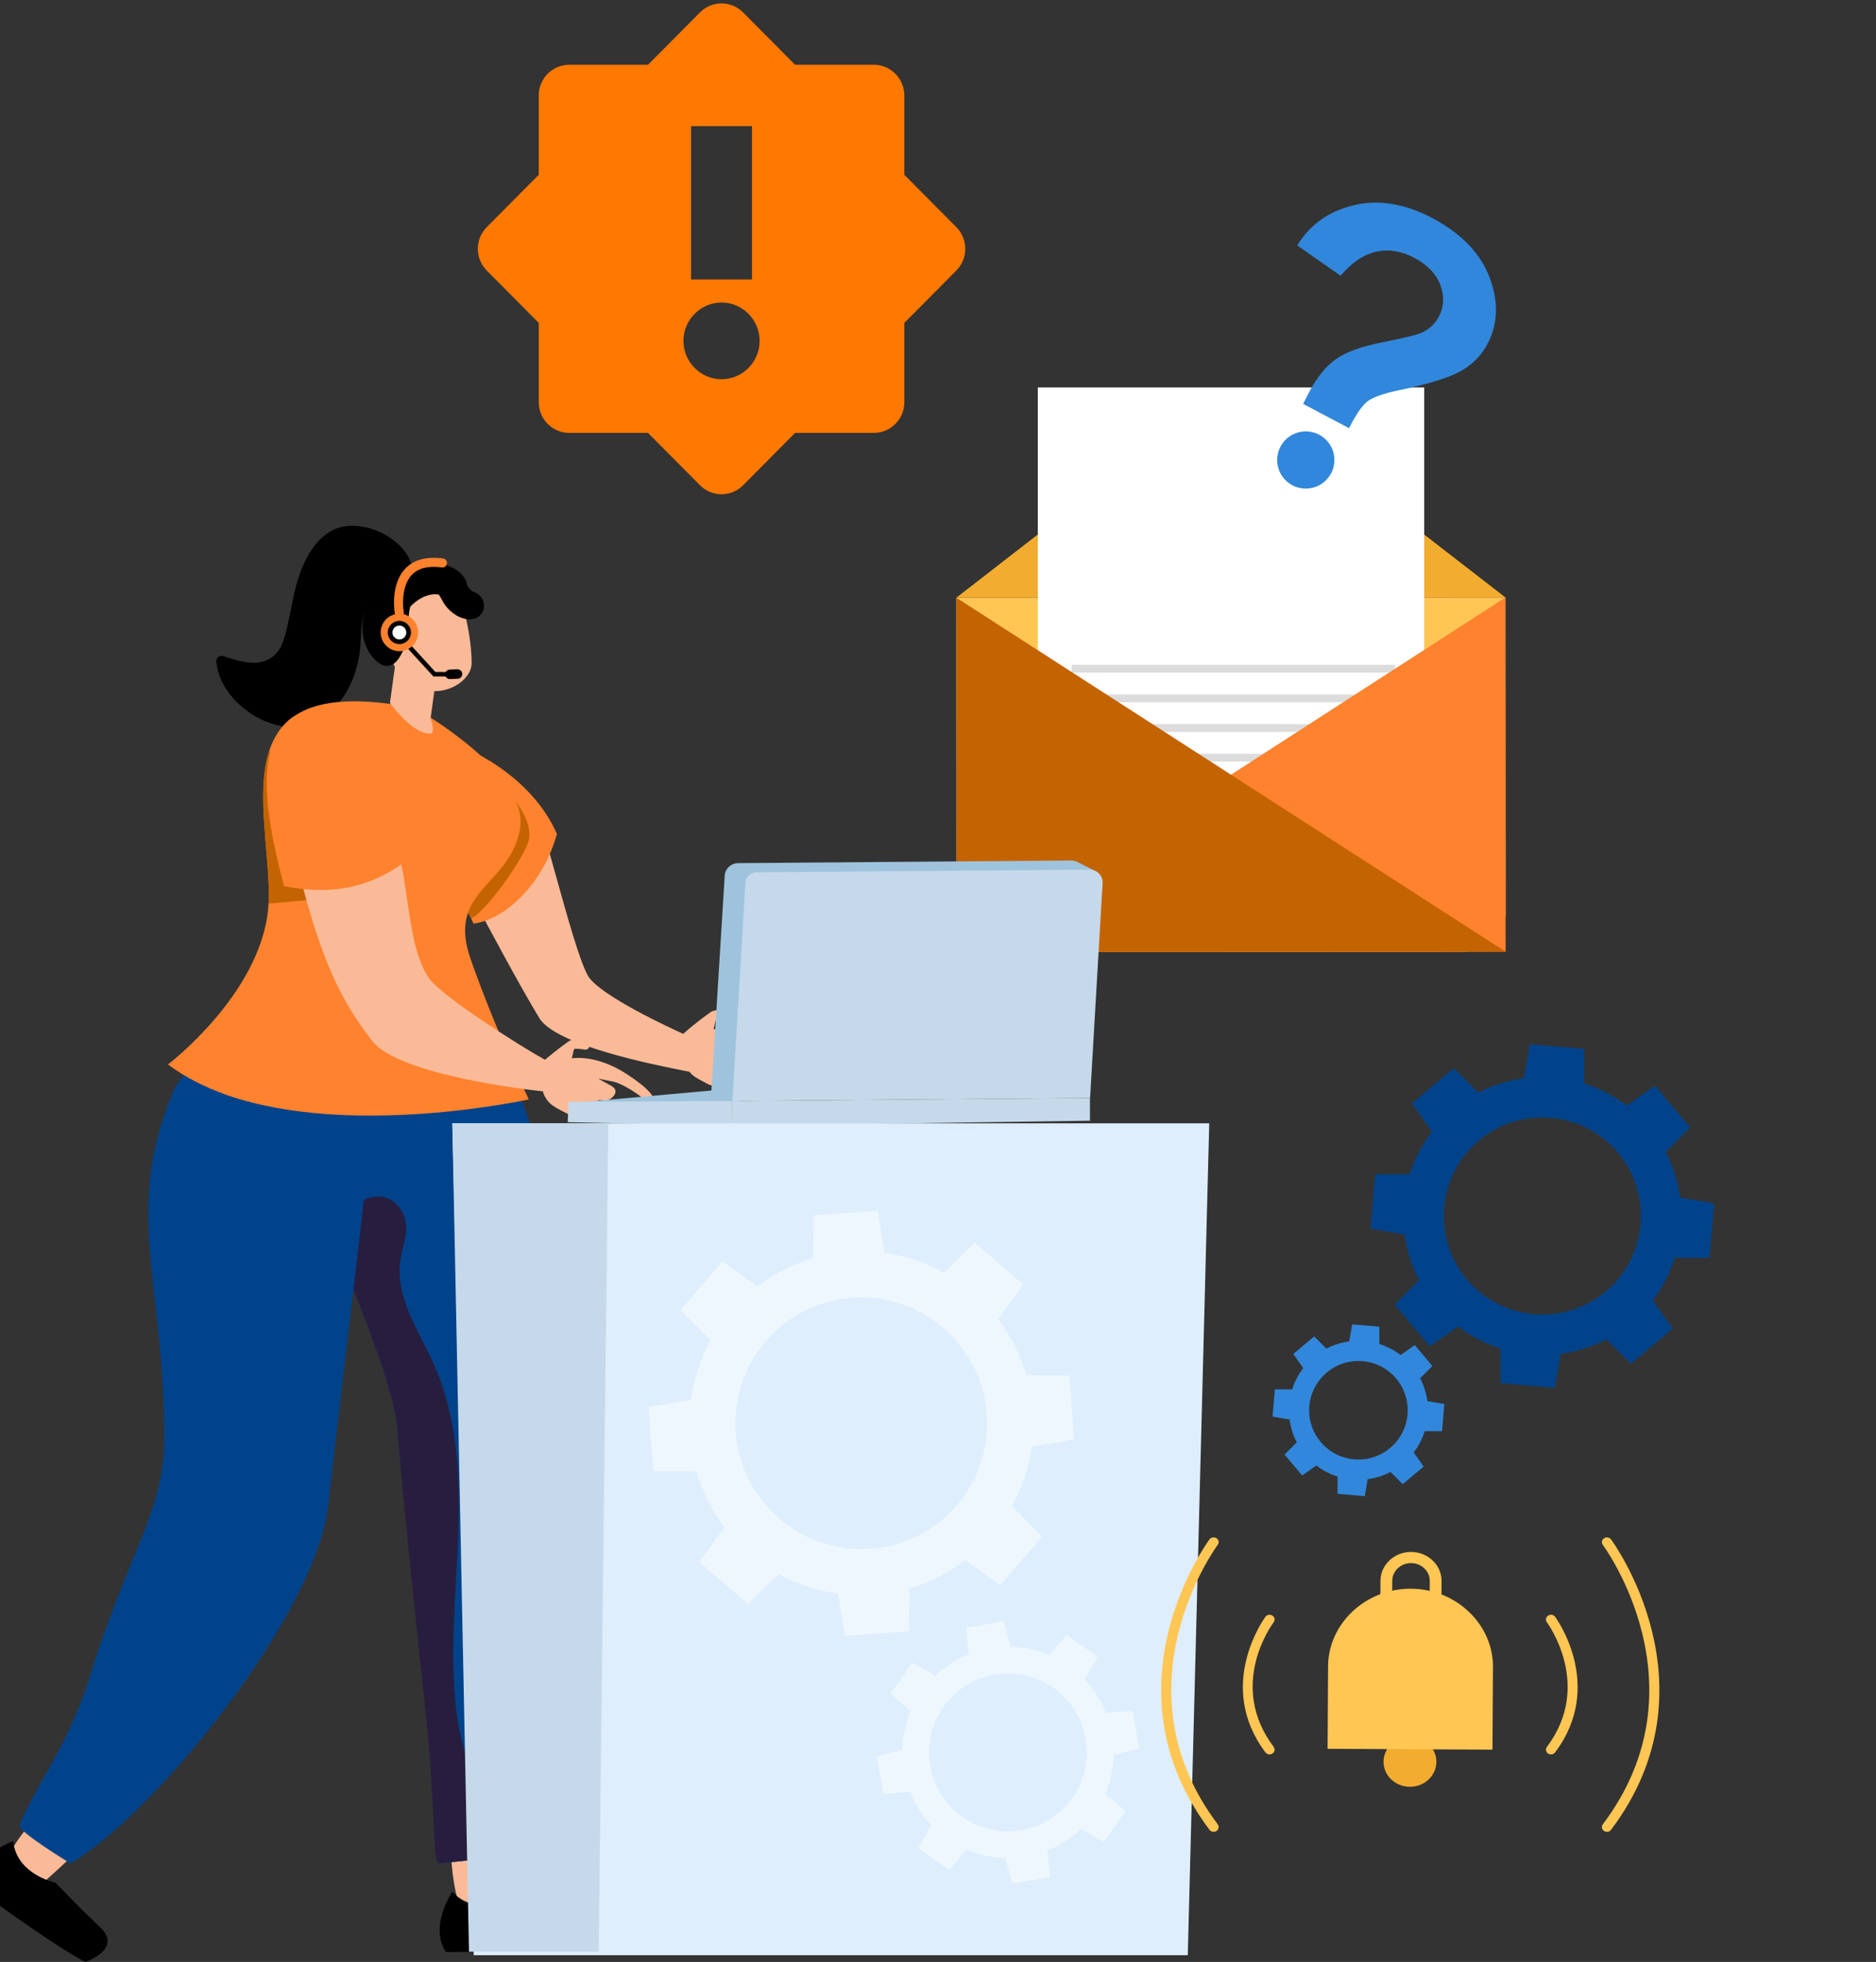
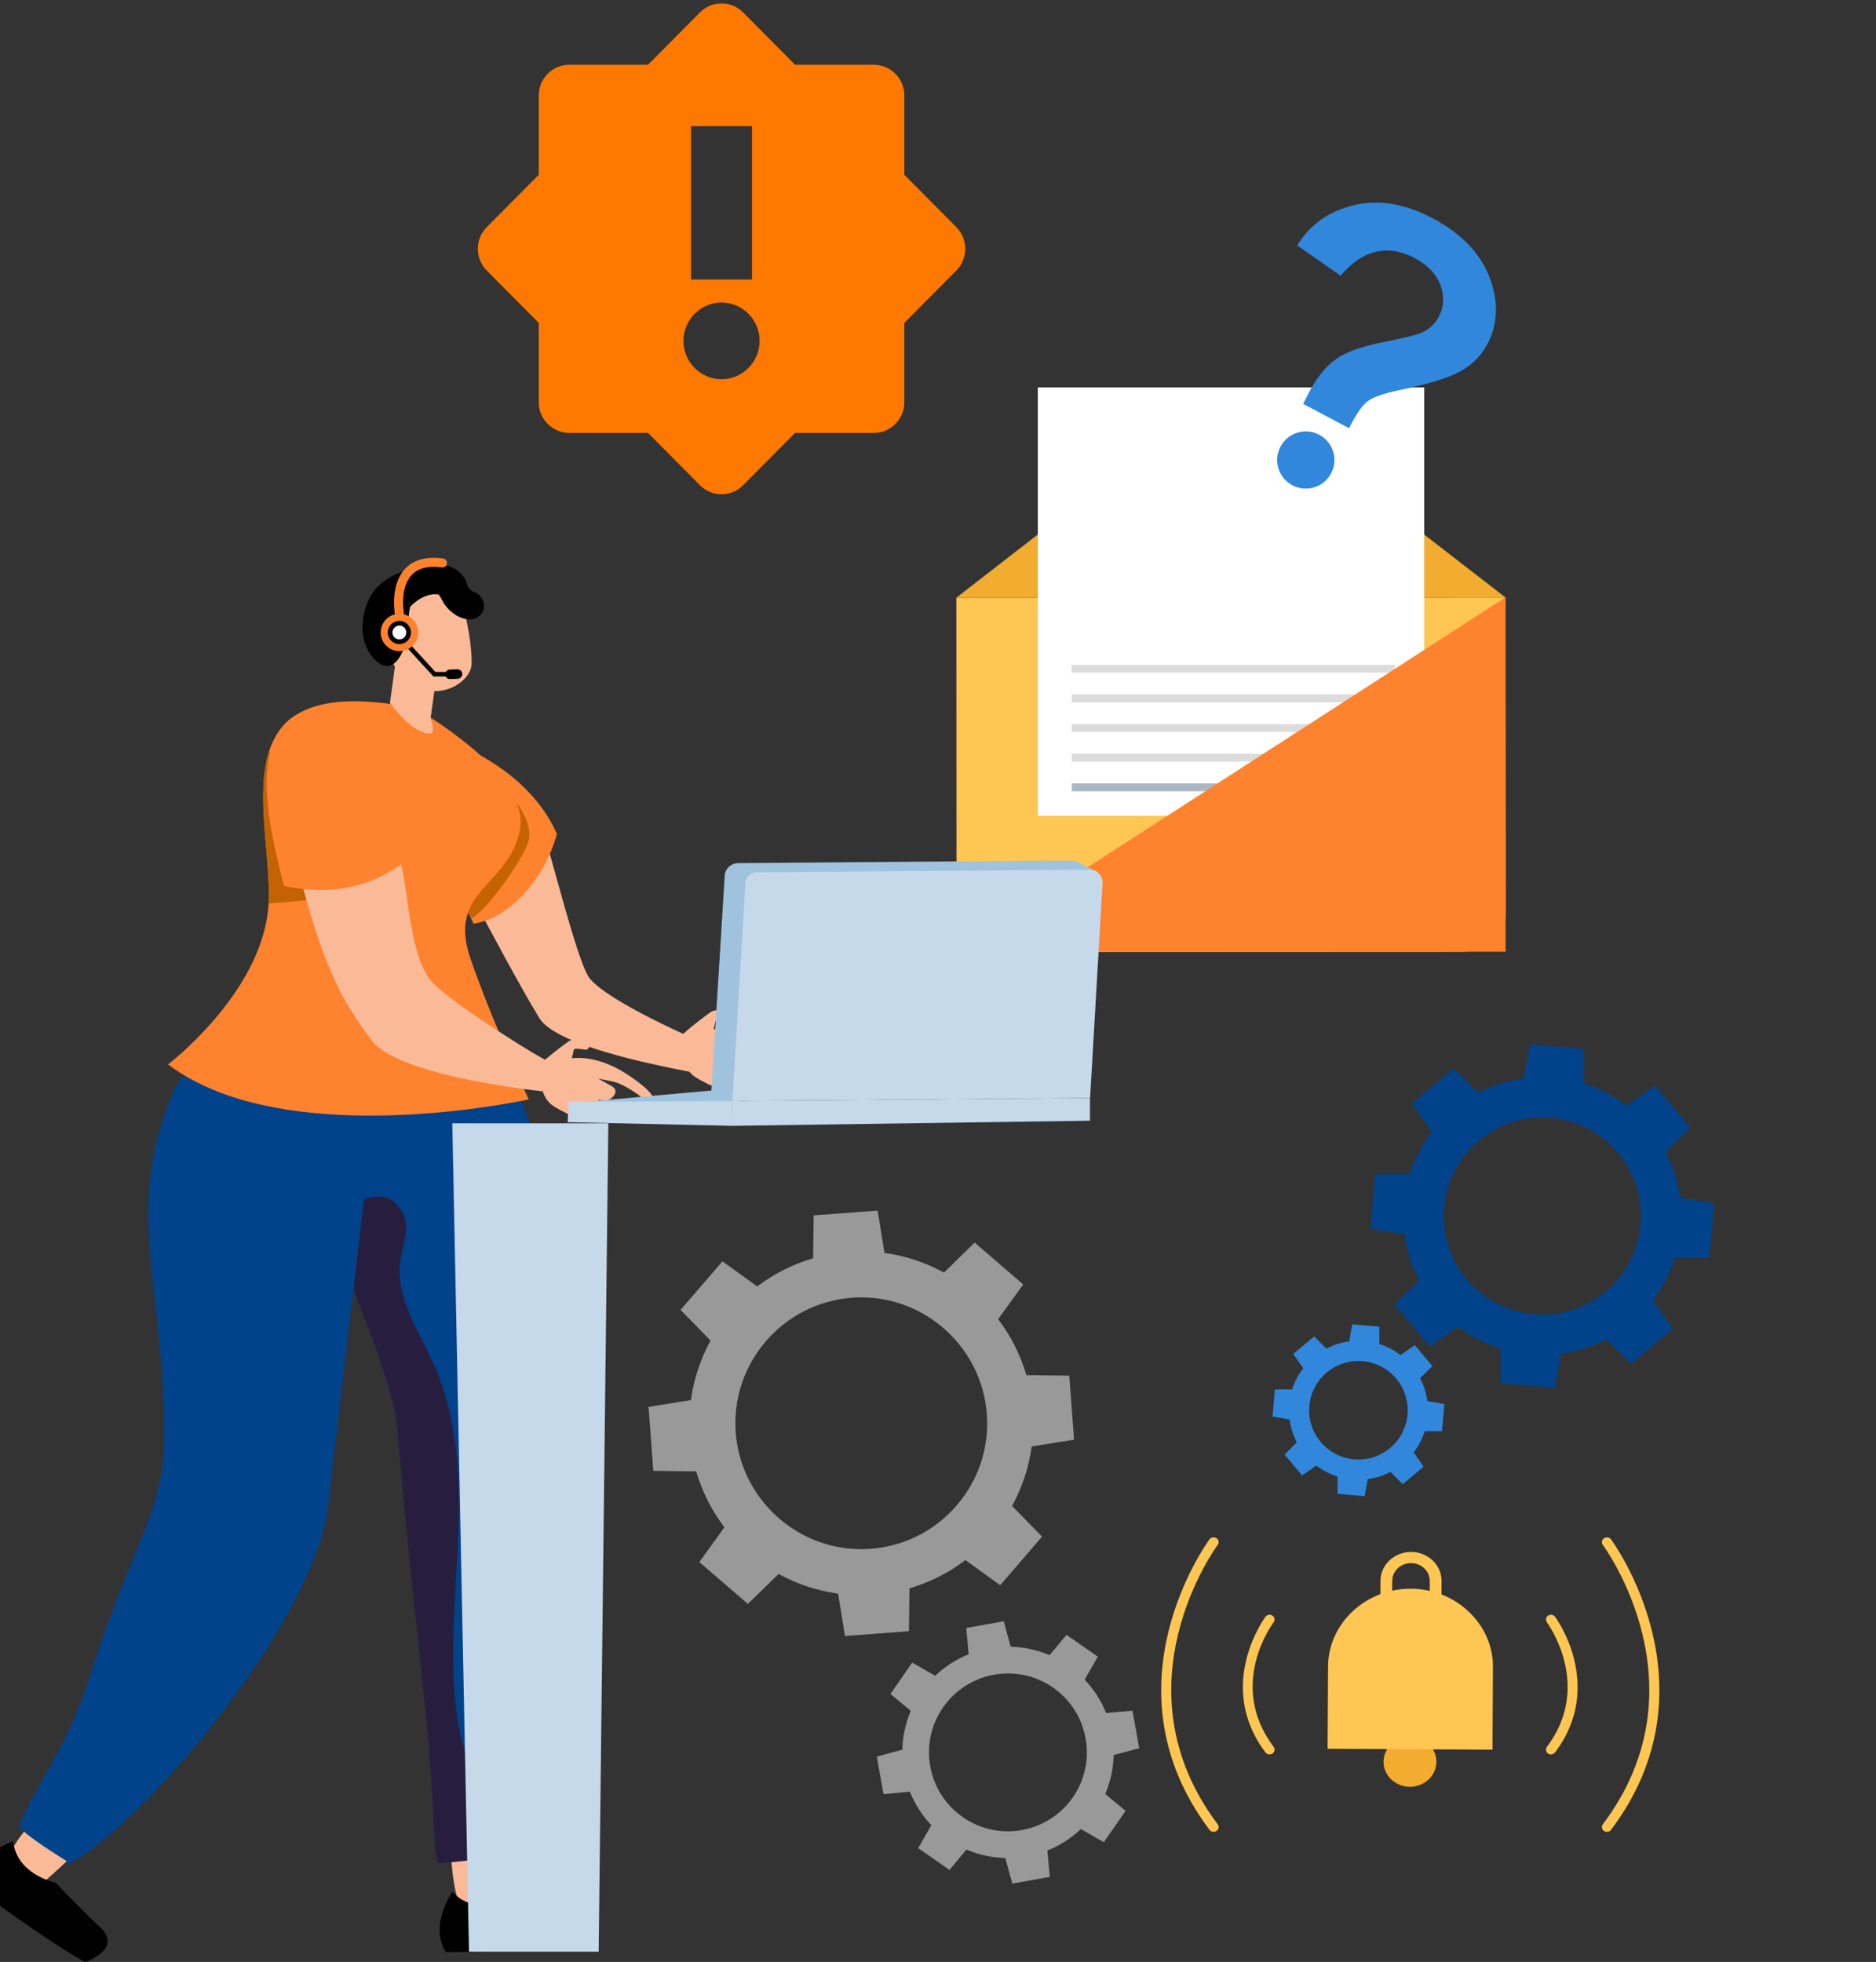
<svg xmlns="http://www.w3.org/2000/svg" xmlns:ns1="http://sodipodi.sourceforge.net/DTD/sodipodi-0.dtd" xmlns:ns2="http://www.inkscape.org/namespaces/inkscape" id="Layer_2" data-name="Layer 2" viewBox="0 0 741.47 775.56" ns1:docname="singapore-wordpress-emergency-downtime-service.svg" ns2:version="1.1 (c4e8f9e, 2021-05-24)">
  <rect x="0" y="0" width="741.47" height="775.56" fill="#333333" stroke="none" />
  <defs id="defs826">
    <style id="style824">      .cls-1 {        fill: #271e3f;      }      .cls-2 {        fill: #fff;      }      .cls-3 {        fill: #00438b;      }      .cls-4 {        opacity: .5;      }      .cls-5 {        fill: #ff822e;      }      .cls-6 {        fill: #faba97;      }      .cls-7 {        fill: #c5d9ea;      }      .cls-8 {        fill: #f2ac2f;      }      .cls-9 {        fill: #9fc3dd;      }      .cls-10 {        fill: #deeefc;      }      .cls-11 {        fill: #c46302;      }      .cls-12 {        fill: #dcdcdc;      }      .cls-13 {        fill: #aab6c2;      }      .cls-14 {        fill: #ffc653;      }      .cls-15 {        fill: #3187db;      }    </style>
  </defs>
  <g id="g968" transform="translate(-10.993)">
    <g id="g850" transform="matrix(0.763,0,0,0.684,92.076,118.884)">
      <path class="cls-14" d="m 651.68,376.22 -240.31,0.12 c -12.23,0 -22.14,-9.9 -22.15,-22.13 l -0.09,-182.6 284.43,-0.15 0.09,182.77 c 0,12.13 -9.83,21.98 -21.96,21.99 z" id="path828" />
      <path class="cls-8" d="M 673.55,171.47 389.12,171.62 521.36,57.14 c 5.69,-4.93 14.14,-4.93 19.84,-0.01 z" id="path830" />
      <rect class="cls-2" x="431.32" y="50.11" width="200.15" height="247.57" id="rect832" />
      <g id="g844">
        <rect class="cls-12" x="448.86" y="210.4" width="167.47" height="4.51" id="rect834" />
        <rect class="cls-12" x="448.87" y="227.54" width="167.47" height="4.52" id="rect836" />
        <rect class="cls-12" x="448.88" y="244.67" width="167.47" height="4.52" id="rect838" />
        <rect class="cls-12" x="448.89" y="261.81" width="167.47" height="4.52" id="rect840" />
        <rect class="cls-13" x="448.9" y="278.95" width="167.47" height="4.52" id="rect842" />
      </g>
      <polygon class="cls-5" points="673.66,376.21 389.23,376.35 673.55,171.47 " id="polygon846" />
-       <polygon class="cls-11" points="673.66,376.21 389.23,376.35 389.12,171.62 " id="polygon848" />
    </g>
    <g id="g932">
      <g id="g896">
        <g id="g858">
          <path class="cls-6" d="m 294.79,429.54 c -1.54,0 -3.25,-0.52 -4.95,-1.51 -3.6,-1.82 -5.02,-2.77 -6.15,-4.12 l -0.21,-0.25 -1.78,-0.35 c -12.62,-2.5 -51.01,-10.12 -57.54,-20.86 -7.79,-12.81 -20.11,-35.97 -25.37,-45.85 -2.45,-4.6 -2.61,-4.89 -2.72,-5.04 -1.28,-1.58 -0.83,-6.87 2.11,-13.01 1.71,-3.57 8.18,-15.24 19.67,-15.24 2.07,0 4.21,0.4 6.36,1.19 0.74,0.96 3.91,12.35 6.7,22.39 4.33,15.56 9.24,33.2 12.48,38.85 4.48,7.81 33.79,21.2 37.12,22.7 l 0.56,0.25 0.45,-0.42 c 3.38,-3.15 10.08,-8.04 10.59,-8.34 0.82,-0.41 1.69,-0.61 2.62,-0.61 1.59,0 3.19,0.6 4.55,1.19 0.82,0.35 0.88,1 0.78,1.48 -0.15,0.71 -0.78,1.47 -1.66,1.47 -1.23,-0.2 -2.36,-0.37 -3.48,-0.37 h -0.8 l -0.42,0.8 c -0.08,0.56 -0.2,1.14 -0.34,1.69 l -0.34,1.24 1.28,-0.07 c 0.45,-0.03 0.89,-0.04 1.34,-0.04 6.06,0 12.93,2.32 19.33,6.53 8.22,5.42 9.94,8.15 10.23,9.3 0.14,0.56 0.08,1.05 -0.17,1.37 -0.22,0.29 -0.59,0.45 -1.03,0.45 -0.62,0 -1.29,-0.31 -1.89,-0.86 -2.65,-2.47 -9.12,-6.7 -12.84,-7.46 l -5.79,-1.17 5.16,2.88 c 1.35,0.76 1.89,1.69 1.61,2.77 -0.42,1.6 -2.49,3.11 -4.27,3.11 -0.14,0 -0.27,0 -0.41,-0.03 l -2.07,-0.3 1.18,1.74 c 0.08,0.11 0.13,0.25 0,0.49 -0.34,0.64 -1.58,1.32 -3.21,1.32 -0.73,0 -1.48,-0.13 -2.2,-0.4 l -6.01,-2.19 5.14,3.8 c -0.04,0.23 -1.16,1.45 -3.58,1.45 z" id="path852" />
          <path class="cls-5" d="m 186.32,328.1 c -1.15,5.27 -0.71,14.26 4.54,23.02 0.81,1.33 6.25,11.34 7.27,13.98 12.76,-1.6 27.59,-15.92 32.98,-35.46 -5.92,-13.48 -17.11,-23.4 -28.34,-29.94 -1.51,-0.93 -3,-1.72 -4.49,-2.48 -3.78,-1.95 -7.52,-3.47 -10.92,-4.64 -12.8,-4.39 0.45,28.72 -1.05,35.52 z" id="path854" />
          <path class="cls-11" d="m 198.04,299.02 c 0.83,1.58 1.63,3.23 2.43,4.88 6.2,15.68 3.39,33.18 -10.72,45.28 0.8,1.33 6.72,12.59 7.46,13.9 6.62,-3.36 21.25,-24.7 22.69,-30.65 2.66,-10.6 -12.34,-23.54 -12.74,-24.48 0,0 -7.39,-9.97 -8.88,-10.73 -0.44,0.43 -0.6,1.08 -0.24,1.81 z" id="path856" />
        </g>
        <path class="cls-6" d="m 26.03,746.13 c -2.23,0 -9.91,-11.54 -10.34,-14.13 -0.3,-1.83 7.2,-11.39 10.9,-15.11 2.9,0.64 16.8,9.49 17.08,11.6 -0.09,1.81 -9.42,10.18 -13.41,13.75 -2.08,1.87 -3.58,3.21 -4.18,3.87 z" id="path860" />
        <path d="m 16.19,727.82 c 0,0 -15.38,5.24 -16.19,17.61 0,0 31.54,23.32 44.7,30.14 0,0 15.06,-5.12 5.83,-13.76 -9.22,-8.65 -17.58,-17.61 -17.58,-17.61 0,0 -15.26,-3 -16.77,-16.37 z" id="path862" />
        <path class="cls-6" d="m 208.53,753.73 c -6.08,0 -15.01,-1.8 -16.13,-2.59 -1.52,-1.07 -3.05,-13.1 -3.09,-18.36 1.92,-1.14 13.4,-4.24 18.61,-4.24 1.33,0 1.63,0.22 1.64,0.23 1.23,1.15 2.64,13.48 3.18,24.28 v 0 c 0,0 -0.54,0.68 -4.2,0.68 v 0 z" id="path864" />
        <path d="m 189.77,747.85 c 0,0 -9.27,13.35 -2.57,23.78 0,0 39.22,0.03 53.86,-2.3 0,0 9.08,-13.06 -3.48,-14.54 -12.56,-1.48 -24.6,-3.73 -24.6,-3.73 0,0 -14.05,6.65 -23.21,-3.21 z" id="path866" />
        <path class="cls-3" d="m 216.5,733.33 -13.92,1.42 -18.35,1.87 -0.05,-0.05 c 0,-0.14 -0.09,-0.27 -0.18,-0.46 0,0 0,-0.05 -0.09,-0.09 -1.6,-3.61 0.15,-33.65 0.33,-58.61 0.13,-31.08 -13.39,-74.85 -15.62,-105.39 -0.23,-2.56 -0.41,-4.93 -0.59,-7.12 -1.23,-15.34 -13.33,-44.87 -23.19,-70.2 -1.41,-3.7 -2.83,-7.31 -4.11,-10.73 -6.39,-17.02 -10.68,-30.54 -7.99,-33.6 7.03,-7.99 46.65,-66.23 70.52,-39.34 27.3,30.81 31.81,111.23 31.81,154.6 0,43.37 -11.66,124.33 -18.57,167.7 z" id="path868" />
        <path class="cls-1" d="m 191.3,675.82 c -5.29,-45.42 10.41,-93.34 -8.95,-136.8 -5.43,-12.19 -14.24,-24.69 -13.37,-38.61 0.41,-6.9 4.88,-14.75 0.96,-21.41 -6.99,-11.87 -20.18,-3.88 -26.29,4.29 -0.69,-0.28 -1.47,-0.32 -2.2,0.18 -0.22,0.18 -0.5,0.32 -0.73,0.5 1.28,3.42 2.7,7.03 4.11,10.73 9.86,25.33 21.96,54.86 23.19,70.2 0.18,2.19 0.37,4.56 0.59,7.12 2.65,30.53 6.97,71.02 10.3,101.97 4.18,38.82 3.07,58.8 5,62.04 0.09,0.04 0.09,0.09 0.09,0.09 0.09,0.18 0.18,0.32 0.18,0.46 l 0.05,0.05 18.35,-1.87 c 1.87,-24.28 -8.54,-35.15 -11.28,-58.93 z" id="path870" />
        <path class="cls-3" d="m 140.68,595.3 c -4.88,43.09 -68.84,122.22 -101.84,141.32 0,0 -20.94,-12.75 -20.12,-14.99 5.3,-14.38 19.27,-31.38 27.82,-59.05 15.28,-49.4 29.19,-64.72 29.33,-93.34 0.32,-57.61 -14.33,-86.36 0.09,-128.58 1.01,-2.96 2.15,-5.93 3.43,-9.03 3.06,-7.31 16.06,-19.22 21.09,-27.62 0.73,-1.18 43.32,5.3 58.79,21.87 1.64,1.74 -11,102.52 -18.58,169.43 z" id="path872" />
-         <path d="m 96.49,261.57 c 1.37,16.54 23.89,31.56 39.57,23.64 9.78,-4.94 15.32,-15.95 16.97,-26.34 0.9,-5.68 0.24,-11.8 2.15,-17.3 3.7,-10.66 10.42,-9.95 17.11,-15.91 0.18,-0.16 0.26,-0.33 0.37,-0.5 0.74,-0.5 1.21,-1.37 0.84,-2.48 -3.64,-10.93 -20.85,-18.53 -31.24,-12.98 -6.56,3.5 -10.45,10.56 -12.85,17.3 -1.95,5.47 -2.79,11.24 -4.05,16.88 -0.89,3.98 -1.94,9.89 -4.12,13.05 -5.84,8.44 -16.28,4.06 -20.95,2.81 -1.5,-1.02 -3.97,-0.33 -3.79,1.83 z" id="path874" />
        <path class="cls-5" d="m 77.4,420.77 c 6.85,5.18 14.83,9.13 23.36,12.14 49.43,17.16 119.24,1.68 119.24,1.68 0,0 -11.58,-24.08 -20.65,-48.96 -0.88,-2.29 -1.68,-4.57 -2.46,-6.88 -3.91,-11.41 -1.78,-18.26 2.34,-24.05 5.61,-7.98 14.94,-13.89 17.28,-26.88 4.01,-22.44 -41.47,-47.9 -41.47,-47.9 -71.49,-14.2 -60.25,30.43 -58.08,65.6 0.21,3.21 0.33,6.31 0.29,9.3 0,0.64 -0.05,1.32 -0.09,1.97 -0.03,0.87 -0.1,1.69 -0.17,2.55 -3.31,33.87 -39.59,61.42 -39.59,61.42 z" id="path876" />
        <path class="cls-11" d="m 140.72,305.24 -5.67,-1.55 -17.69,-6.79 c -4.43,13.61 -1.43,32.15 -0.41,48.62 0.21,3.21 0.33,6.31 0.29,9.3 0,0.64 -0.05,1.32 -0.09,1.97 0,0.13 -0.02,0.26 -0.03,0.4 5.93,-0.5 16.13,-1.39 21.35,-1.99 7.64,-0.87 27.78,-16.15 27.78,-16.15 l -25.54,-33.8 z" id="path878" />
        <path class="cls-6" d="m 180.76,289.98 c -6.47,0 -14.27,-10.24 -15.64,-12.11 l 2.11,-15.37 15.64,9.15 -1.7,12.38 0.08,0.22 c 0.61,1.63 1.2,4.38 0.56,5.36 -0.1,0.16 -0.27,0.33 -0.72,0.36 h -0.34 z" id="path880" />
        <path class="cls-6" d="m 182.73,273.22 c -3.67,0 -9.06,-1.25 -13.83,-7.18 -10.12,-12.58 -6.36,-28.75 -5.39,-32.21 l 29.3,1.64 c 0.9,2.87 4.65,15.57 4.59,26.84 -0.03,5.05 -6.44,10.91 -14.67,10.91 z" id="path882" />
        <path d="m 200.11,234.99 c -0.85,-0.7 -2.05,-0.9 -2.86,-1.59 -2.52,-2.16 -1.26,-2.84 -2.62,-4.82 -1.17,-1.71 -2.34,-2.88 -4.16,-3.86 -4.7,-2.52 -10.5,-2.58 -15.65,-2.06 -1.62,0.16 -2.02,1.58 -1.59,2.78 -5.07,0.31 -11.08,4.27 -13.62,7.18 -5.05,5.78 -7.05,16.34 -3.69,23.42 2.64,5.55 8.34,10.58 12.64,4.29 3.28,-4.8 3.52,-9.67 3.86,-15.24 0.12,-2.04 0.3,-3.77 0.73,-5.3 3.17,-3.27 7.16,-5.33 11.24,-4.8 0.89,1.18 1.55,2.84 2.37,4 1.23,1.74 2.8,3.2 4.64,4.29 2.85,1.67 7,2.52 9.51,-0.25 2.25,-2.48 1.62,-6.02 -0.81,-8.04 z" id="path884" />
        <g id="g890">
          <path class="cls-2" d="m 170.42,253.59 c -0.83,0 -1.85,-0.64 -2.47,-1.57 -0.46,-0.68 -1.11,-2.11 -0.32,-4.07 0.43,-1.08 1.12,-1.58 2.18,-1.58 1.13,0 2.4,0.58 3.02,0.93 0.34,1.03 0.07,3.04 -0.65,4.58 -0.43,0.93 -0.99,1.57 -1.46,1.68 l -0.29,0.03 z" id="path886" />
          <path d="m 169.8,247.3 c 0.75,0 1.62,0.34 2.21,0.63 0.08,0.65 -0.01,1.8 -0.45,3 -0.46,1.26 -0.97,1.69 -1.14,1.74 -0.44,0 -1.2,-0.41 -1.71,-1.16 -0.43,-0.64 -0.82,-1.72 -0.23,-3.21 0.33,-0.83 0.75,-1 1.32,-1 z m 0,-1.85 c -1.2,0 -2.38,0.5 -3.04,2.16 -1.57,3.93 1.44,6.91 3.65,6.91 0.17,0 0.34,-0.02 0.5,-0.06 2.21,-0.51 3.66,-5.78 2.64,-7.79 0,0 -1.89,-1.22 -3.75,-1.22 z" id="path888" />
        </g>
        <path class="cls-6" d="m 238.76,441.02 c -1.54,0 -3.26,-0.52 -4.95,-1.51 -4.79,-2.42 -6.04,-3.46 -7.52,-6.18 -0.23,-0.44 -0.41,-0.89 -0.56,-1.35 l -0.18,-0.57 -0.59,-0.07 c -5.75,-0.62 -56.45,-6.45 -66.84,-19.84 -13.26,-17.09 -20.23,-33.04 -28.68,-65.64 l -0.13,-0.41 c -1.3,-4.93 -0.8,-8.93 1.47,-11.87 4.11,-5.33 13.04,-6.12 17.99,-6.12 10.1,0 17.66,2.88 18.01,4.04 0.26,1.66 0.82,3.71 1.7,6.26 1.46,4.23 2.37,10.55 3.34,17.25 1.7,11.79 3.62,25.15 9.23,32.32 5.61,7.17 36.3,26.68 44.81,31.29 l 0.56,0.3 0.48,-0.42 c 3.57,-3.06 8.71,-6.8 9.19,-7.08 0.81,-0.41 1.68,-0.61 2.62,-0.61 1.58,0 3.19,0.6 4.54,1.19 0.83,0.36 0.88,1 0.78,1.48 -0.15,0.72 -0.78,1.47 -1.66,1.47 -1.26,-0.2 -2.39,-0.37 -3.51,-0.37 h -0.8 l -0.39,0.79 c -0.09,0.57 -0.2,1.14 -0.35,1.69 l -0.34,1.24 1.28,-0.07 c 0.44,-0.03 0.89,-0.04 1.33,-0.04 6.07,0 12.94,2.32 19.34,6.53 8.22,5.42 9.94,8.15 10.23,9.3 0.14,0.56 0.08,1.05 -0.17,1.38 -0.22,0.29 -0.59,0.45 -1.03,0.45 v 0 c -0.62,0 -1.29,-0.31 -1.9,-0.87 -2.65,-2.47 -9.13,-6.7 -12.85,-7.45 l -5.77,-1.16 5.14,2.87 c 1.35,0.76 1.89,1.69 1.61,2.77 -0.42,1.6 -2.49,3.11 -4.27,3.11 -0.14,0 -0.27,-0.01 -0.41,-0.03 l -2.08,-0.3 1.18,1.74 c 0.08,0.11 0.13,0.25 0,0.49 -0.34,0.64 -1.58,1.32 -3.21,1.32 -0.73,0 -1.47,-0.13 -2.2,-0.4 l -6.01,-2.18 5.14,3.8 c -0.05,0.22 -1.16,1.45 -3.58,1.45 z" id="path892" />
        <path class="cls-5" d="m 174.39,338.04 c -0.66,-4.43 -5.87,-33.85 -20.3,-47.88 -6.57,-6.38 -20.54,-13 -29.16,-5.31 -13.82,12.31 -8.22,40.45 -1.67,65.43 18.46,3.7 34.99,1.16 51.13,-12.24 z" id="path894" />
      </g>
      <g id="g908">
        <polygon class="cls-9" points="301.97,435.85 317.29,428.83 235.39,436.18 " id="polygon898" />
        <polygon class="cls-7" points="300.42,435.21 300.46,445.04 235.39,443.6 235.66,435.53 " id="polygon900" />
        <polygon class="cls-7" points="441.79,443.01 300.46,445.04 300.41,435.2 441.79,434.06 " id="polygon902" />
        <path class="cls-9" d="m 297.47,345.75 c 0.35,-2.62 2.57,-4.53 5.27,-4.55 l 131.71,-1.04 c 1.09,0 2.06,0.35 2.94,0.86 l 7.43,3.77 -3.7,5.28 -0.89,-0.36 -4.78,80.64 -135.98,4.86 -7.47,-1.31 5.46,-88.15 z" id="path904" />
        <path class="cls-7" d="m 305.65,348.61 c 0.28,-2.15 2.12,-3.76 4.36,-3.78 l 131.71,-1.06 c 1.47,0 2.84,0.64 3.82,1.74 0.96,1.1 1.41,2.52 1.22,3.91 l -4.92,84.64 -141.37,1.14 5.18,-86.6 z" id="path906" />
      </g>
      <g id="g914">
-         <polygon class="cls-10" points="480.45,772.89 488.93,444.06 189.76,444.06 198.24,772.89 " id="polygon910" />
        <polygon class="cls-7" points="247.61,771.5 251.43,444.06 189.76,444.06 196.36,771.5 " id="polygon912" />
      </g>
      <g id="g930">
        <path class="cls-5" d="m 168.84,244.41 c -0.85,0 -1.6,-0.6 -1.75,-1.47 -0.09,-0.47 -2.05,-11.74 4.1,-18.18 3.36,-3.52 8.38,-4.86 14.91,-3.99 0.98,0.13 1.66,1.03 1.53,2 -0.13,0.98 -1.02,1.66 -2,1.53 -5.34,-0.72 -9.32,0.27 -11.85,2.92 -4.91,5.14 -3.19,14.98 -3.17,15.08 0.18,0.97 -0.47,1.9 -1.44,2.07 -0.1,0.02 -0.21,0.03 -0.32,0.03 z" id="path916" />
        <path d="m 191.08,267.4 h -8.8 l -10.19,-11.14 c -0.33,-0.36 -0.31,-0.93 0.06,-1.26 0.36,-0.33 0.93,-0.31 1.26,0.06 l 9.66,10.56 h 8.01 c 0.49,0 0.89,0.4 0.89,0.89 0,0.49 -0.4,0.89 -0.89,0.89 z" id="path918" />
        <path d="m 191.9,268.32 -3.02,0.12 c -1.03,0.04 -1.91,-0.77 -1.95,-1.8 v 0 c -0.04,-1.03 0.77,-1.91 1.8,-1.95 l 3.02,-0.12 c 1.03,-0.04 1.91,0.77 1.95,1.8 v 0 c 0.04,1.03 -0.77,1.91 -1.8,1.95 z" id="path920" />
        <path class="cls-5" d="m 176.25,250.02 c 0,4.09 -3.31,7.4 -7.4,7.4 -4.09,0 -7.4,-3.31 -7.4,-7.4 0,-4.09 3.31,-7.4 7.4,-7.4 4.09,0 7.4,3.31 7.4,7.4 z" id="path922" />
        <g id="g928">
          <path class="cls-2" d="m 168.84,253.69 c -2.02,0 -3.66,-1.64 -3.66,-3.66 0,-2.02 1.64,-3.66 3.66,-3.66 2.02,0 3.66,1.64 3.66,3.66 0,2.02 -1.64,3.66 -3.66,3.66 z" id="path924" />
          <path d="m 168.84,247.29 c 1.51,0 2.74,1.23 2.74,2.74 0,1.51 -1.23,2.74 -2.74,2.74 -1.51,0 -2.74,-1.23 -2.74,-2.74 0,-1.51 1.23,-2.74 2.74,-2.74 z m 0,-1.85 c -2.54,0 -4.59,2.05 -4.59,4.59 0,2.54 2.05,4.59 4.59,4.59 2.54,0 4.59,-2.05 4.59,-4.59 0,-2.54 -2.05,-4.59 -4.59,-4.59 z" id="path926" />
        </g>
      </g>
    </g>
    <g id="g954" transform="matrix(1.265,0,0,1.198,379.558,495.33)">
      <g id="g940">
        <path class="cls-8" d="m 157.43,167.91 c -0.03,4.56 -3.74,8.24 -8.3,8.21 -4.56,-0.03 -8.24,-3.74 -8.21,-8.3 0.03,-4.56 3.74,-8.24 8.3,-8.21 4.56,0.03 8.24,3.74 8.21,8.3 z" id="path934" />
        <path class="cls-14" d="m 175.11,136.67 -0.15,27.2 -51.52,-0.29 0.15,-27.2 c 0.08,-14.17 11.74,-25.7 25.91,-25.62 7.07,0.04 13.53,2.98 18.14,7.68 4.65,4.66 7.52,11.16 7.48,18.22 z" id="path936" />
        <path class="cls-14" d="m 149.4,127.61 c -5.26,-0.03 -9.52,-4.33 -9.49,-9.6 l 0.05,-9.89 c 0.03,-5.26 4.34,-9.52 9.6,-9.49 5.26,0.03 9.52,4.33 9.49,9.6 l -0.05,9.89 c -0.03,5.27 -4.33,9.52 -9.6,9.49 z m 0.14,-25.3 c -3.23,-0.02 -5.88,2.6 -5.9,5.83 l -0.06,9.89 c -0.02,3.23 2.6,5.88 5.84,5.9 3.23,0.02 5.88,-2.6 5.9,-5.83 l 0.05,-9.89 c 0.02,-3.23 -2.6,-5.88 -5.83,-5.9 z" id="path938" />
      </g>
      <g id="g946">
        <path class="cls-14" d="m 193.24,165.44 c -0.32,0 -0.64,-0.09 -0.91,-0.29 -0.71,-0.51 -0.87,-1.49 -0.37,-2.19 14.51,-20.35 0.15,-40.91 0,-41.12 -0.51,-0.71 -0.34,-1.69 0.36,-2.19 0.71,-0.51 1.69,-0.34 2.19,0.36 0.16,0.22 15.79,22.62 0,44.77 -0.31,0.43 -0.79,0.66 -1.28,0.66 z" id="path942" />
        <path class="cls-14" d="m 210.72,190.98 c -0.32,0 -0.64,-0.09 -0.91,-0.29 -0.71,-0.51 -0.87,-1.49 -0.37,-2.19 32.49,-45.57 0.33,-91.73 0,-92.2 -0.5,-0.71 -0.34,-1.69 0.37,-2.19 0.69,-0.5 1.69,-0.34 2.19,0.37 0.34,0.48 33.81,48.42 0,95.85 -0.31,0.43 -0.79,0.66 -1.28,0.66 z" id="path944" />
      </g>
      <g id="g952">
        <path class="cls-14" d="m 105.31,165.44 c -0.49,0 -0.97,-0.23 -1.28,-0.66 -15.79,-22.15 -0.16,-44.55 0,-44.77 0.5,-0.7 1.48,-0.86 2.19,-0.37 0.71,0.51 0.87,1.49 0.37,2.19 -0.6,0.84 -14.47,20.82 0,41.12 0.5,0.71 0.34,1.69 -0.37,2.19 -0.28,0.2 -0.59,0.29 -0.91,0.29 z" id="path948" />
        <path class="cls-14" d="m 87.83,190.98 c -0.49,0 -0.97,-0.23 -1.28,-0.66 -33.81,-47.42 -0.34,-95.37 0,-95.85 0.5,-0.71 1.49,-0.86 2.19,-0.37 0.71,0.51 0.87,1.49 0.37,2.19 -0.33,0.46 -32.49,46.63 0,92.2 0.5,0.71 0.34,1.69 -0.37,2.19 -0.27,0.2 -0.59,0.29 -0.91,0.29 z" id="path950" />
      </g>
    </g>
    <g class="cls-4" id="g958">
      <path class="cls-2" d="m 342.23,629.95 -0.67,-0.1 c -7.78,-1.13 -15.26,-3.6 -22.23,-7.34 l -0.6,-0.32 -12.14,11.84 -19.19,-16.54 9.92,-13.75 -0.41,-0.54 c -4.74,-6.35 -8.28,-13.39 -10.54,-20.9 l -0.2,-0.65 -16.96,-0.21 -1.88,-25.29 16.74,-2.71 0.1,-0.67 c 1.14,-7.79 3.61,-15.27 7.34,-22.23 l 0.32,-0.6 -11.84,-12.14 16.54,-19.19 13.75,9.92 0.54,-0.4 c 6.34,-4.72 13.37,-8.27 20.91,-10.54 l 0.65,-0.2 0.21,-16.96 25.29,-1.88 2.71,16.74 0.67,0.1 c 7.78,1.13 15.26,3.6 22.24,7.34 l 0.6,0.32 12.13,-11.85 19.19,16.54 -9.92,13.74 0.41,0.55 c 4.72,6.33 8.27,13.37 10.55,20.91 l 0.2,0.65 16.96,0.21 1.88,25.29 -16.74,2.71 -0.1,0.67 c -1.13,7.77 -3.6,15.26 -7.34,22.23 l -0.32,0.6 11.85,12.13 -16.54,19.2 -13.74,-9.93 -0.55,0.41 c -6.36,4.75 -13.4,8.3 -20.91,10.55 l -0.65,0.2 -0.21,16.96 -25.29,1.88 -2.71,-16.74 z m 9.23,-117.1 c -1.24,0 -2.49,0.05 -3.74,0.14 -27.36,2.04 -47.97,25.95 -45.94,53.31 1.92,25.84 23.69,46.08 49.57,46.08 1.24,0 2.49,-0.05 3.74,-0.14 13.26,-0.98 25.33,-7.07 34.01,-17.14 8.68,-10.07 12.91,-22.91 11.92,-36.17 -1.92,-25.83 -23.69,-46.08 -49.57,-46.08 z" id="path956" />
    </g>
    <g class="cls-4" id="g962">
      <path class="cls-2" d="m 408.33,734.48 -0.68,-0.03 c -4.87,-0.2 -9.6,-1.23 -14.06,-3.06 l -0.63,-0.26 -6.68,8.04 -12.38,-8.6 5.2,-9.07 -0.46,-0.5 c -3.28,-3.55 -5.89,-7.63 -7.77,-12.11 l -0.26,-0.63 -10.41,0.96 -2.66,-14.82 10.08,-2.74 0.03,-0.68 c 0.2,-4.86 1.23,-9.59 3.06,-14.06 l 0.26,-0.63 -8.03,-6.68 8.6,-12.38 9.07,5.2 0.5,-0.46 c 3.55,-3.27 7.62,-5.89 12.11,-7.77 l 0.63,-0.26 -0.96,-10.4 14.83,-2.67 2.73,10.08 0.68,0.03 c 4.85,0.2 9.58,1.23 14.07,3.06 l 0.63,0.26 6.68,-8.03 12.38,8.6 -5.2,9.07 0.46,0.5 c 3.28,3.55 5.89,7.63 7.77,12.12 l 0.26,0.63 10.41,-0.96 2.67,14.83 -10.09,2.72 -0.03,0.68 c -0.2,4.88 -1.23,9.61 -3.06,14.07 l -0.26,0.63 8.04,6.68 -8.6,12.38 -9.07,-5.2 -0.5,0.46 c -3.56,3.28 -7.63,5.89 -12.11,7.77 l -0.63,0.26 0.96,10.4 -14.83,2.67 -2.73,-10.08 z m 1.08,-72.97 c -10.23,0 -19.82,5.01 -25.65,13.4 -4.76,6.84 -6.56,15.13 -5.09,23.33 1.48,8.2 6.06,15.34 12.9,20.1 5.25,3.65 11.4,5.58 17.78,5.58 10.23,0 19.82,-5.01 25.65,-13.4 9.82,-14.13 6.31,-33.61 -7.82,-43.43 -5.25,-3.65 -11.4,-5.58 -17.78,-5.58 z" id="path960" />
    </g>
    <path class="cls-3" d="m 655.592,539.1 16.52,-13.89 -7.86,-11.18 c 3.93,-5.13 6.83,-10.81 8.72,-16.81 h 13.67 c 0,0 1.86,-21.49 1.86,-21.49 l -13.46,-2.34 c -0.83,-6.23 -2.71,-12.32 -5.71,-18.05 l 9.66,-9.66 -13.89,-16.52 -11.18,7.86 c -5.12,-3.91 -10.82,-6.83 -16.81,-8.72 v -13.66 l -21.49,-1.86 -2.34,13.46 c -6.23,0.83 -12.32,2.72 -18.06,5.71 l -9.66,-9.66 -16.52,13.9 7.85,11.18 c -3.91,5.12 -6.83,10.81 -8.72,16.81 h -13.66 c 0,0 -1.86,21.49 -1.86,21.49 l 13.46,2.34 c 0.83,6.23 2.73,12.34 5.71,18.05 l -9.66,9.66 13.9,16.52 11.18,-7.86 c 5.13,3.93 10.81,6.83 16.8,8.72 v 13.66 l 21.49,1.86 2.34,-13.46 c 6.23,-0.83 12.34,-2.73 18.05,-5.71 l 9.67,9.66 z m -64.83,-33.34 c -13.85,-16.47 -11.72,-41.04 4.74,-54.9 16.46,-13.84 41.04,-11.72 54.89,4.74 13.85,16.47 11.73,41.04 -4.74,54.89 -16.47,13.85 -41.05,11.73 -54.89,-4.74 z" id="path964" />
    <path class="cls-5" d="m 544.186,169.263 -18.14,-9.61 c 1.33,-2.64 2.15,-4.23 2.46,-4.8 3.11,-5.88 6.65,-10.2 10.61,-12.97 3.95,-2.77 10.11,-4.97 18.45,-6.62 8.35,-1.65 13.48,-2.91 15.4,-3.78 2.98,-1.39 5.22,-3.49 6.7,-6.29 2.06,-3.89 2.27,-8.04 0.64,-12.47 -1.64,-4.42 -5.09,-8.02 -10.35,-10.81 -5.08,-2.69 -10.09,-3.49 -15.04,-2.41 -4.95,1.09 -9.63,4.25 -14.06,9.5 l -17.15,-12 c 5.02,-8.21 12.46,-13.51 22.31,-15.87 9.85,-2.37 20.23,-0.67 31.14,5.11 11.47,6.08 19.01,13.92 22.61,23.51 3.6,9.59 3.3,18.37 -0.93,26.34 -2.34,4.41 -5.8,7.92 -10.37,10.54 -4.57,2.62 -12.74,5.16 -24.48,7.61 -6.08,1.27 -10.2,2.71 -12.35,4.3 -2.15,1.59 -4.64,5.17 -7.46,10.72 z m -27.09,7.28 v 0 c 2.92,-5.52 9.77,-7.62 15.29,-4.7 v 0 c 5.52,2.93 7.62,9.77 4.7,15.29 v 0 c -2.93,5.52 -9.77,7.62 -15.29,4.7 v 0 c -5.52,-2.92 -7.63,-9.77 -4.7,-15.29 z" id="path966" style="fill:#3187db;fill-opacity:1" />
  </g>
  <path class="cls-15" d="m 554.419,586.69 8.26,-6.95 -3.93,-5.59 c 1.97,-2.57 3.42,-5.41 4.36,-8.4 h 6.83 c 0,0 0.93,-10.74 0.93,-10.74 l -6.73,-1.17 c -0.41,-3.11 -1.36,-6.16 -2.85,-9.03 l 4.83,-4.83 -6.95,-8.26 -5.59,3.93 c -2.56,-1.96 -5.41,-3.42 -8.4,-4.36 v -6.84 l -10.74,-0.93 -1.17,6.73 c -3.11,0.42 -6.16,1.36 -9.03,2.86 l -4.83,-4.83 -8.26,6.95 3.93,5.59 c -1.96,2.56 -3.42,5.41 -4.36,8.4 h -6.83 c 0,0 -0.93,10.74 -0.93,10.74 l 6.73,1.17 c 0.42,3.11 1.36,6.17 2.85,9.03 l -4.83,4.83 6.95,8.26 5.59,-3.93 c 2.56,1.97 5.41,3.42 8.4,4.36 v 6.83 l 10.74,0.93 1.17,-6.73 c 3.11,-0.42 6.17,-1.36 9.03,-2.85 z m -32.42,-16.67 c -6.93,-8.23 -5.86,-20.52 2.37,-27.45 8.23,-6.92 20.52,-5.86 27.44,2.37 6.93,8.23 5.86,20.52 -2.37,27.44 -8.23,6.92 -20.52,5.86 -27.45,-2.37 z" id="path970" />
  <path class="warning" d="m 285.18,1.35 c -3.104,0 -6.162,1.184 -8.514,3.553 L 256.112,25.605 h -31.138 c -6.632,0 -12.041,5.448 -12.041,12.127 v 31.36 l -20.555,20.702 c -4.704,4.737 -4.704,12.411 0,17.149 l 20.555,20.702 v 31.36 c 0,6.679 5.409,12.127 12.041,12.127 h 31.138 l 20.555,20.702 c 4.704,4.737 12.324,4.737 17.027,0 l 20.555,-20.702 h 31.138 c 6.632,0 12.041,-5.448 12.041,-12.127 V 127.644 l 20.555,-20.702 c 4.704,-4.737 4.704,-12.411 0,-17.149 l -20.555,-20.702 v -31.36 c 0,-6.679 -5.409,-12.127 -12.041,-12.127 h -31.138 L 293.694,4.903 c -2.352,-2.369 -5.409,-3.553 -8.514,-3.553 z M 273.139,49.859 h 24.083 v 60.636 h -24.083 z m 12.041,69.732 c 8.278,0 15.052,6.822 15.052,15.159 0,8.337 -6.773,15.159 -15.052,15.159 -8.278,0 -15.052,-6.822 -15.052,-15.159 0,-8.337 6.773,-15.159 15.052,-15.159 z m 0,0" fill="#ff7800" id="path1055" style="stroke-width:12.084" />
</svg>